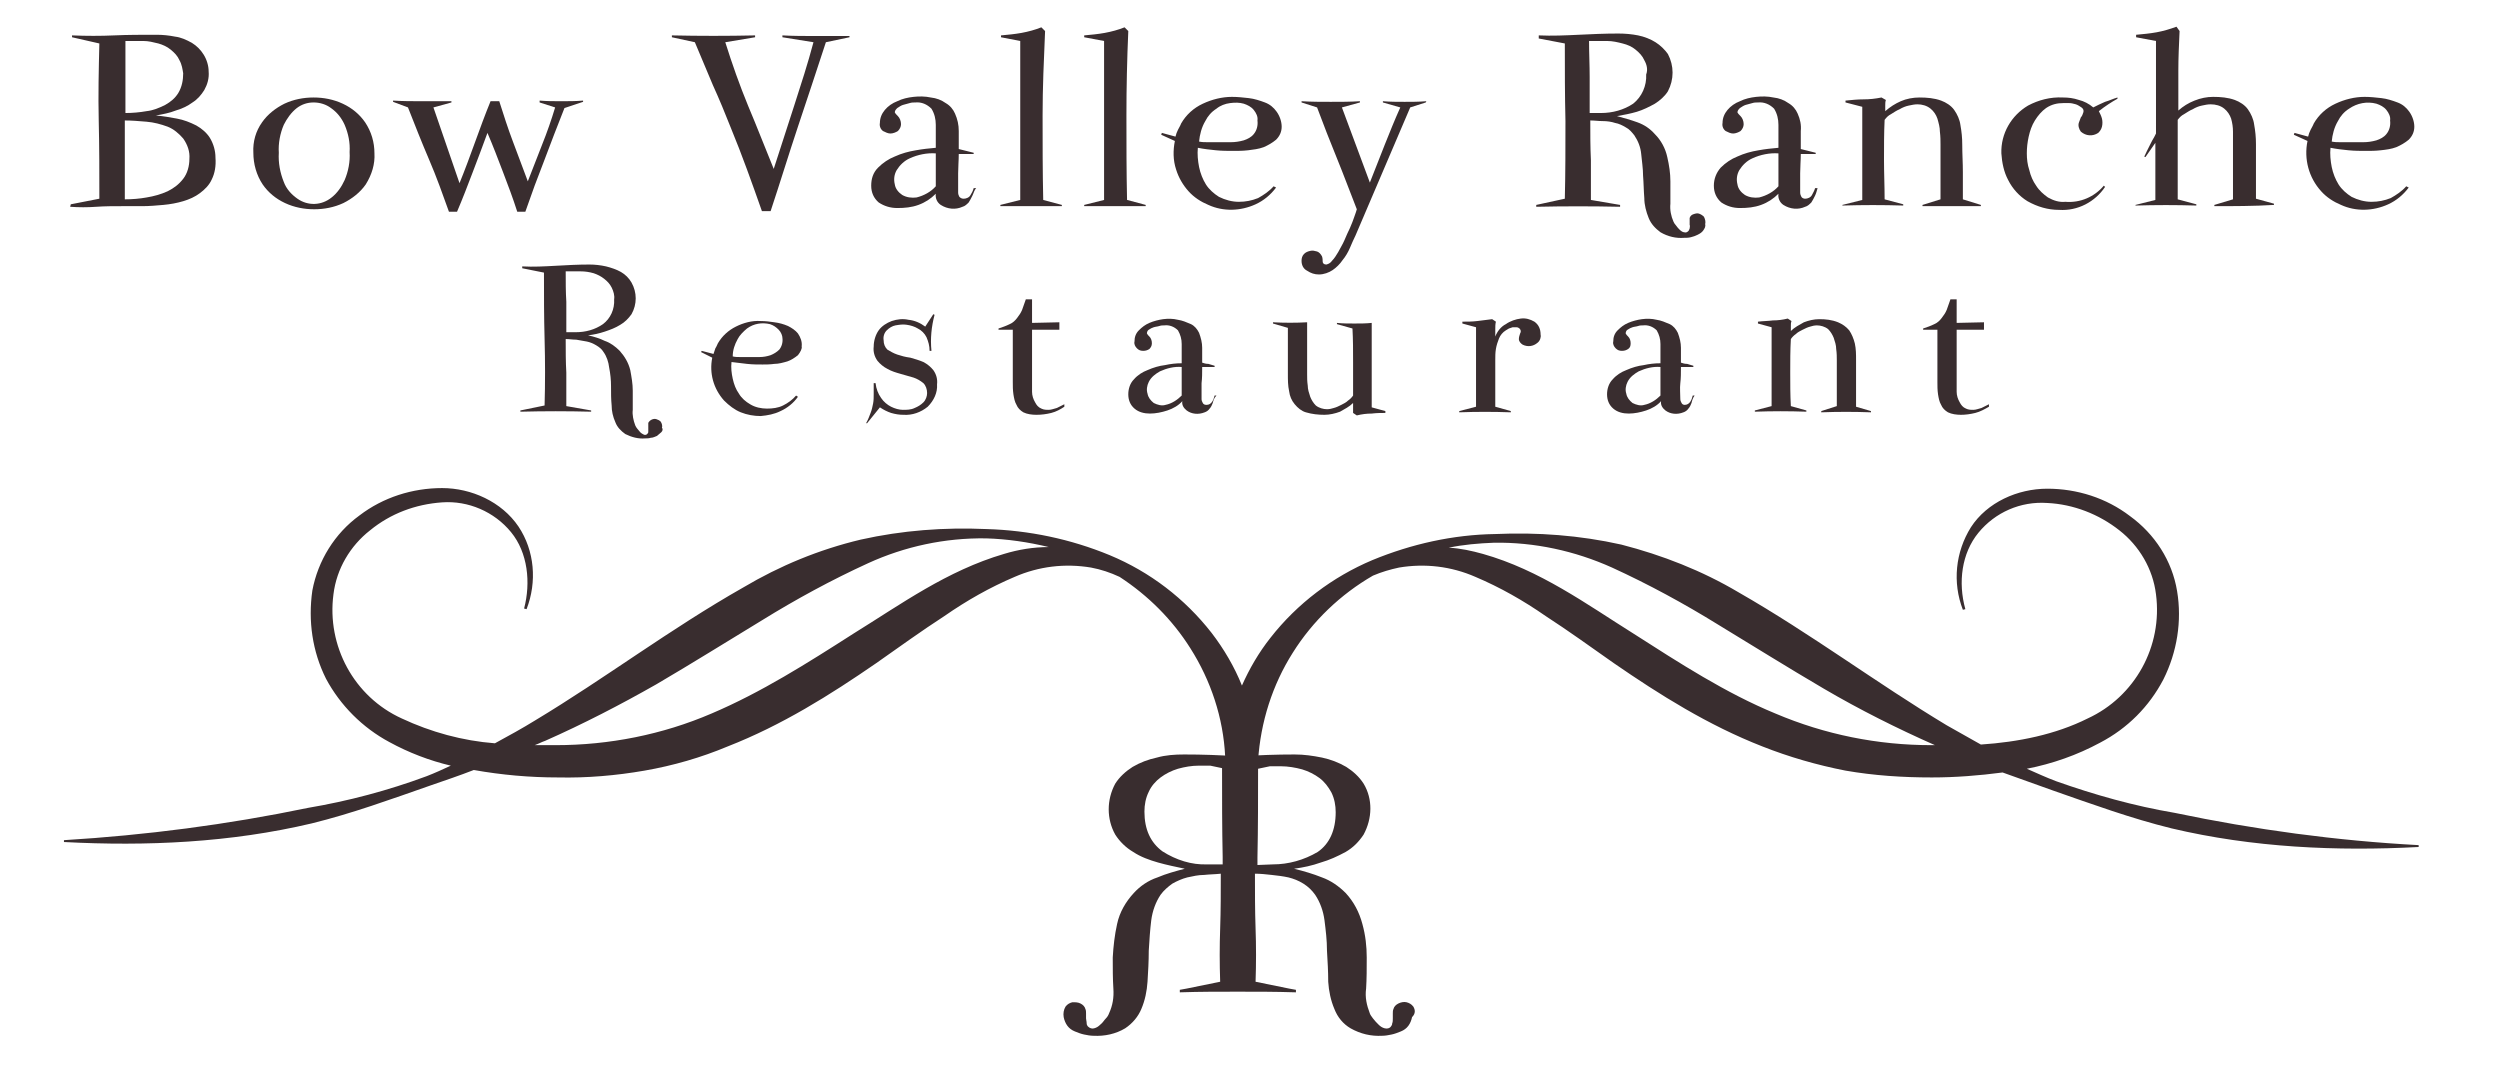
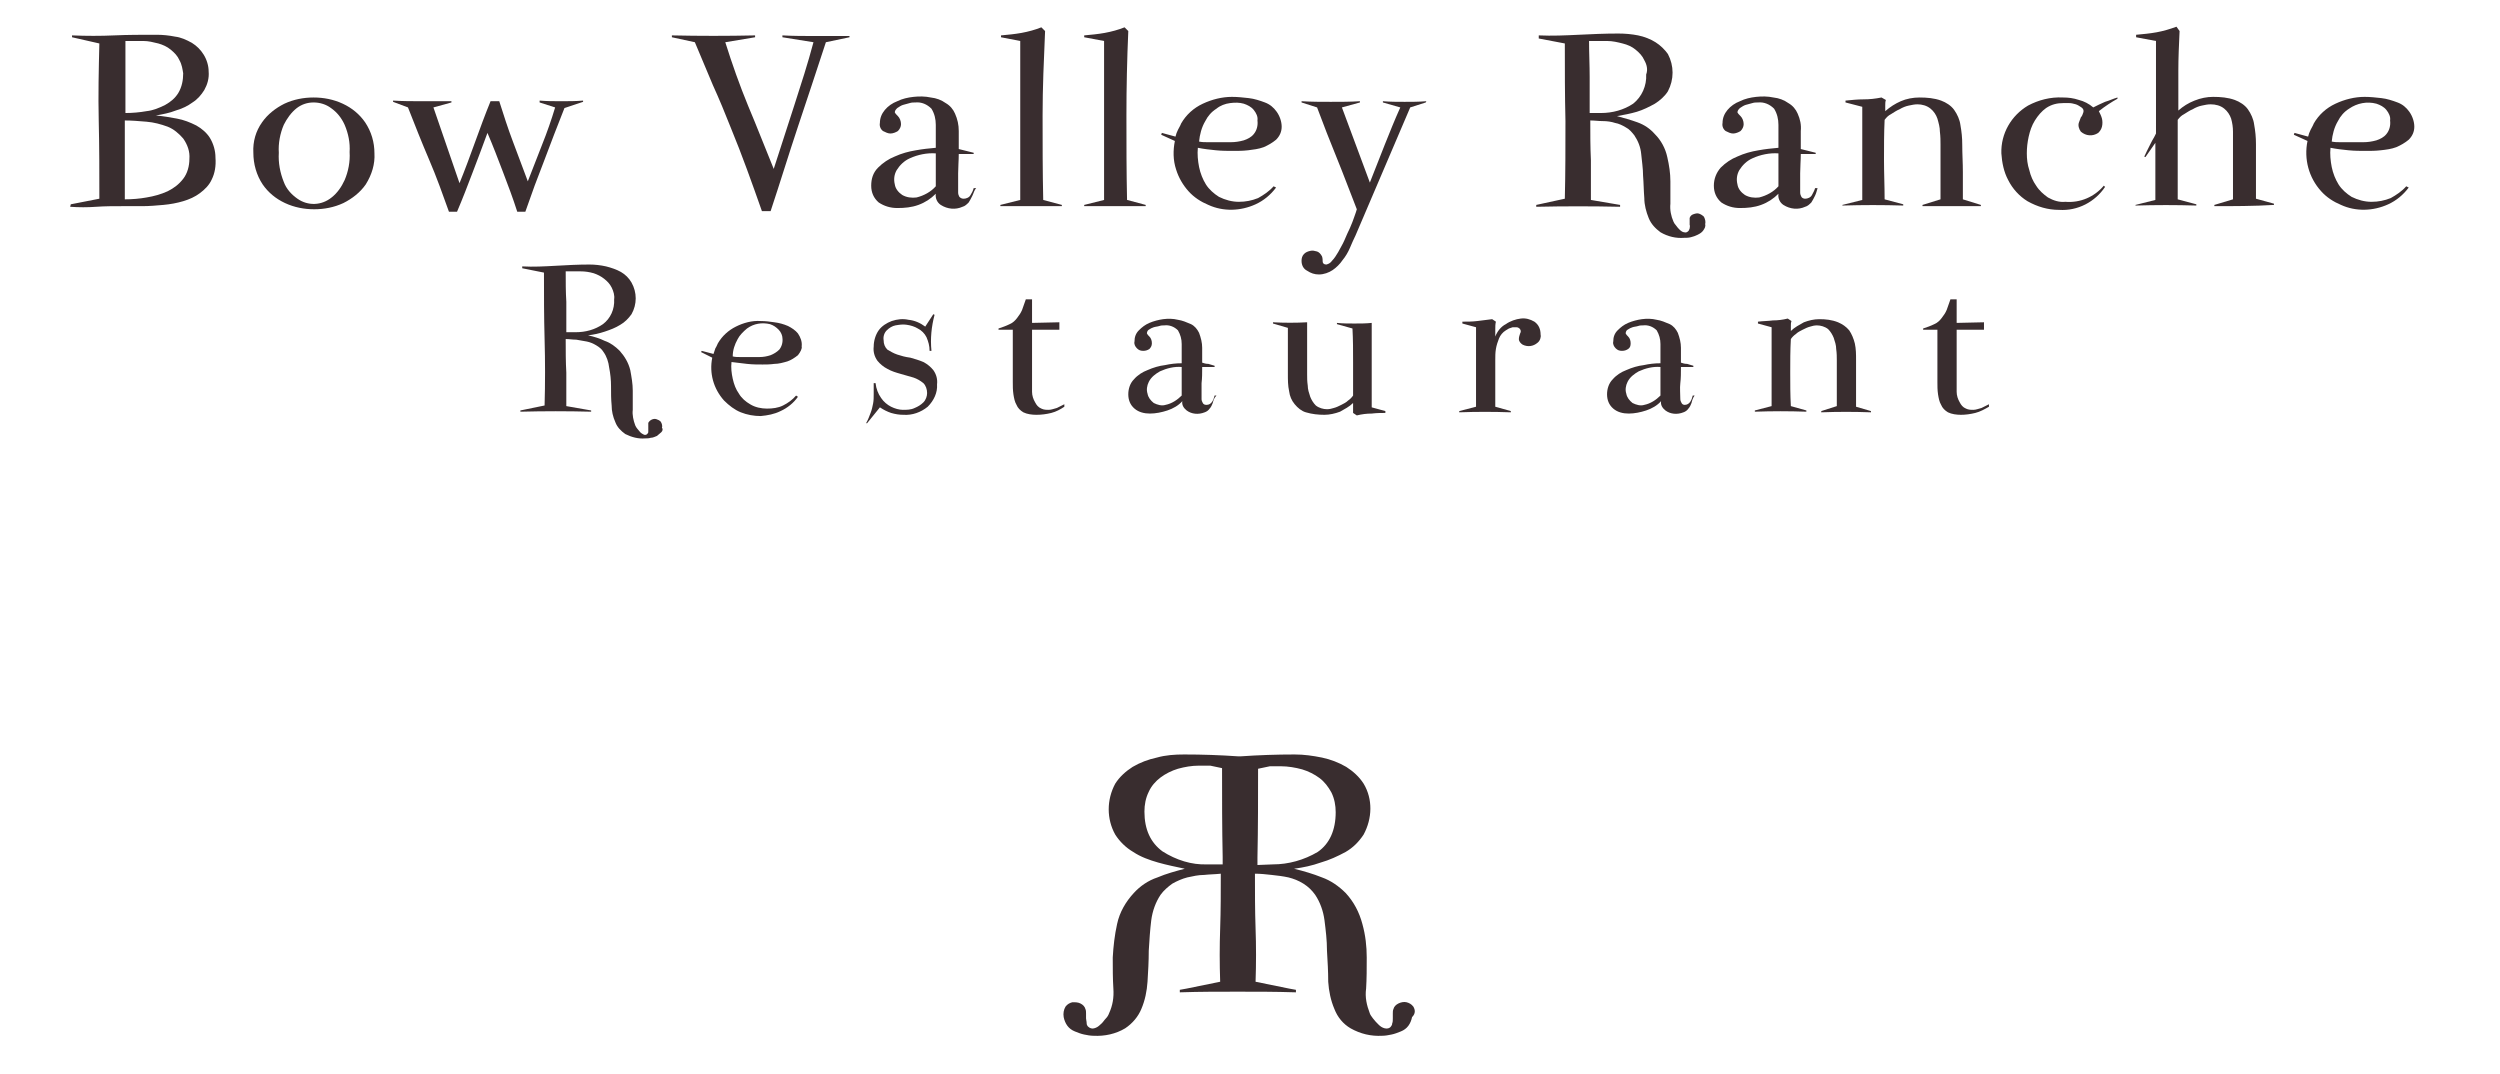
<svg xmlns="http://www.w3.org/2000/svg" version="1.1" id="Layer_1" x="0px" y="0px" viewBox="0 0 402.6 173" style="enable-background:new 0 0 402.6 173;" xml:space="preserve">
  <style type="text/css">
	.st0{fill:#392D2F;}
</style>
  <title>bow-valley-ranche-color</title>
  <path class="st0" d="M29.5,22.3c-0.7-0.8-1.5-1.5-2.5-1.9c-1.1-0.4-2.2-0.7-3.4-0.8c-1.2-0.1-2.4-0.2-3.5-0.2v12.7  c1.2,0,2.4-0.1,3.5-0.3c1.2-0.2,2.3-0.5,3.4-1c1-0.5,1.8-1.1,2.5-2c0.7-0.9,1-2.1,1-3.2C30.6,24.4,30.2,23.3,29.5,22.3L29.5,22.3  L29.5,22.3z M28.9,9.7c-0.3-0.7-0.8-1.2-1.4-1.7c-0.6-0.5-1.3-0.8-2-1c-0.8-0.2-1.6-0.4-2.4-0.4h-2.9c0,2,0,3.9,0,5.8  c0,1.9,0,3.9,0,5.8c1.1,0,2.3-0.1,3.4-0.3c1-0.1,2-0.5,3-1c0.9-0.5,1.6-1.1,2.1-1.9c0.6-1,0.8-2.1,0.8-3.2  C29.4,11.2,29.3,10.4,28.9,9.7L28.9,9.7L28.9,9.7z M34.1,28.9c-0.4,0.9-1.1,1.6-1.9,2.2c-0.8,0.6-1.7,1-2.7,1.3  c-1,0.3-2.1,0.5-3.2,0.6c-1.1,0.1-2.3,0.2-3.4,0.2h-3.2c-1.4,0-2.8,0-4.2,0.1c-1.4,0.1-2.8,0.1-4.2,0l0.1-0.4L16,32  c0-4.2,0-8.4-0.1-12.5c-0.1-4.2,0-8.4,0.1-12.5l-4.4-1l0-0.3c2.3,0.1,4.6,0.1,6.8,0c2.2-0.1,4.5-0.1,6.8-0.1c1,0,2,0.1,3,0.3  C29.1,6,30,6.4,30.9,6.9c0.8,0.5,1.4,1.1,1.9,1.9c0.5,0.8,0.8,1.8,0.8,2.7c0.1,1.1-0.2,2.1-0.7,3c-0.5,0.8-1.1,1.5-1.9,2  c-0.8,0.6-1.7,1-2.7,1.3c-1,0.4-2.1,0.6-3.2,0.8c1.2,0.1,2.3,0.3,3.4,0.5c1.1,0.2,2.1,0.6,3.1,1.1c0.9,0.5,1.7,1.2,2.2,2  c0.6,1,0.9,2.1,0.9,3.2C34.8,26.7,34.6,27.9,34.1,28.9L34.1,28.9L34.1,28.9z" />
  <path class="st0" d="M55.5,20.1c-0.5-1.1-1.2-2-2.2-2.7c-0.8-0.6-1.8-0.9-2.8-0.9c-1,0-1.9,0.3-2.7,0.9c-0.9,0.7-1.6,1.7-2.1,2.7  c-0.6,1.4-0.9,3-0.8,4.5c-0.1,1.6,0.2,3.2,0.8,4.7c0.4,1.1,1.2,2,2.2,2.7c1.7,1.2,3.9,1.1,5.5-0.2c0.9-0.7,1.6-1.7,2.1-2.8  c0.6-1.4,0.9-3,0.8-4.5C56.4,23,56.1,21.5,55.5,20.1L55.5,20.1z M58.9,29.7C58,31,56.7,32,55.3,32.7c-1.5,0.7-3.1,1-4.7,1  c-1.6,0-3.2-0.3-4.7-1c-1.5-0.7-2.7-1.7-3.6-3c-1-1.5-1.5-3.3-1.5-5.1c-0.1-1.8,0.4-3.5,1.4-4.9c0.9-1.3,2.2-2.3,3.6-3  c1.5-0.7,3.1-1,4.7-1c1.6,0,3.2,0.3,4.7,1c1.5,0.7,2.7,1.7,3.6,3c1,1.5,1.5,3.2,1.5,5C60.4,26.4,59.9,28.1,58.9,29.7L58.9,29.7  L58.9,29.7z" />
  <path class="st0" d="M90.9,17.4c-1.1,2.8-2.2,5.6-3.2,8.3c-1.1,2.8-2.1,5.5-3.1,8.4h-1.3c-0.7-2.2-1.5-4.3-2.3-6.4  c-0.8-2.1-1.6-4.2-2.5-6.3c-0.8,2.2-1.6,4.3-2.4,6.4c-0.8,2.1-1.6,4.2-2.5,6.3h-1.3c-1-2.8-2-5.6-3.2-8.4s-2.3-5.6-3.4-8.4l-2.4-0.9  v-0.2c1.6,0.1,3.1,0.1,4.7,0.1c1.5,0,3.1,0,4.7,0v0.2l-2.9,0.8L74,29.5c0.9-2.2,1.7-4.4,2.5-6.6c0.8-2.2,1.6-4.4,2.5-6.6h1.4  c0.7,2.2,1.4,4.4,2.2,6.5c0.8,2.1,1.6,4.3,2.4,6.4c0.8-2,1.5-3.9,2.3-5.9c0.8-2,1.5-4,2.1-6l-2.5-0.8v-0.3c1.2,0.1,2.3,0.1,3.5,0.1  c1.2,0,2.3,0,3.5-0.1v0.2L90.9,17.4L90.9,17.4L90.9,17.4z" />
  <path class="st0" d="M133,6.8c-1.5,4.6-3,9.1-4.5,13.6c-1.5,4.5-2.9,9.1-4.4,13.6h-1.4c-0.8-2.3-1.6-4.5-2.4-6.7  c-0.8-2.2-1.7-4.5-2.6-6.7c-0.9-2.3-1.9-4.7-2.9-6.9c-1-2.3-1.9-4.6-2.9-6.9L108.2,6V5.7c4.5,0.1,8.9,0.1,13.4,0V6l-4.8,0.8  c1.1,3.5,2.3,6.9,3.7,10.3c1.4,3.3,2.7,6.7,4.1,10.1c1.1-3.4,2.2-6.8,3.3-10.2c1.1-3.4,2.2-6.8,3.1-10.2L126,6V5.7  c1.8,0.1,3.6,0.1,5.4,0.1c1.8,0,3.6,0,5.4,0V6L133,6.8L133,6.8L133,6.8z" />
  <path class="st0" d="M150.7,24.7c-1.4-0.1-2.9,0.2-4.2,0.8c-0.9,0.4-1.6,1.1-2.1,1.9c-0.4,0.7-0.5,1.5-0.3,2.3  c0.1,0.7,0.6,1.3,1.2,1.7c0.7,0.4,1.5,0.5,2.3,0.4c1.2-0.3,2.3-0.9,3.1-1.8L150.7,24.7L150.7,24.7L150.7,24.7z M156.6,31.5  c-0.2,0.4-0.4,0.8-0.6,1.1c-0.3,0.3-0.6,0.6-1,0.7c-1.1,0.5-2.4,0.4-3.5-0.3c-0.6-0.4-0.9-1.1-0.8-1.8c-0.8,0.8-1.7,1.4-2.8,1.8  c-1.1,0.4-2.2,0.5-3.4,0.5c-1.1,0-2.1-0.3-3-0.9c-0.8-0.7-1.2-1.6-1.2-2.7c0-1.1,0.3-2.1,1.1-2.9c0.8-0.8,1.7-1.4,2.7-1.8  c1.1-0.5,2.2-0.8,3.4-1c1.1-0.2,2.1-0.3,3.2-0.4v-3.7c0-0.9-0.2-1.8-0.7-2.6c-0.7-0.7-1.6-1.1-2.6-1c-0.3,0-0.6,0-0.9,0.1  c-0.4,0.1-0.7,0.2-1.1,0.3c-0.3,0.1-0.6,0.3-0.9,0.5c-0.2,0.2-0.4,0.4-0.4,0.7c0.1,0.2,0.3,0.4,0.5,0.6c0.3,0.3,0.5,0.8,0.5,1.3  c0,0.4-0.2,0.8-0.5,1.1c-0.3,0.2-0.8,0.4-1.2,0.4c-0.4,0-0.8-0.2-1.2-0.4c-0.4-0.3-0.6-0.8-0.5-1.3c0-0.8,0.3-1.5,0.8-2.1  c0.5-0.6,1.2-1.1,2-1.4c0.8-0.4,1.7-0.6,2.6-0.7c0.9-0.1,1.9-0.1,2.8,0.1c0.9,0.1,1.7,0.4,2.4,0.9c0.7,0.4,1.2,1,1.5,1.7  c0.4,0.9,0.6,1.8,0.6,2.8v2.9c0.4,0.1,0.8,0.2,1.2,0.3c0.4,0.1,0.8,0.2,1.2,0.3v0.2h-2.4c0,1-0.1,2.1-0.1,3.1c0,1,0,2.1,0,3.1  c0,0.3,0.1,0.5,0.2,0.7c0.2,0.2,0.4,0.3,0.7,0.3c0.4,0,0.9-0.2,1.1-0.6c0.2-0.3,0.4-0.7,0.5-1.1h0.4  C156.9,30.6,156.8,31.1,156.6,31.5L156.6,31.5L156.6,31.5z" />
  <path class="st0" d="M161.1,33.2V33l3.2-0.8V6.6L161.2,6V5.7c1.1-0.1,2.2-0.2,3.3-0.4c1.1-0.2,2.2-0.5,3.2-0.9l0.6,0.6  c-0.2,4.6-0.4,9.1-0.4,13.6c0,4.5,0,9,0.1,13.6l3,0.8v0.2C167.7,33.2,164.4,33.2,161.1,33.2L161.1,33.2L161.1,33.2z" />
  <path class="st0" d="M174.6,33.2V33l3.2-0.8V6.6L174.6,6V5.7c1.1-0.1,2.2-0.2,3.3-0.4c1.1-0.2,2.2-0.5,3.2-0.9l0.6,0.6  c-0.2,4.6-0.3,9.1-0.3,13.6c0,4.5,0,9,0.1,13.6l3,0.8v0.2C181.1,33.2,177.8,33.2,174.6,33.2L174.6,33.2L174.6,33.2z" />
  <path class="st0" d="M201.9,17.7c-0.4-0.5-1-0.8-1.6-1c-0.7-0.2-1.4-0.2-2.2-0.1c-0.8,0.1-1.6,0.4-2.2,0.9c-0.8,0.5-1.4,1.2-1.8,2  c-0.6,1-0.9,2.2-1,3.3c0.5,0.1,0.9,0.1,1.4,0.1c0.5,0,1,0,1.4,0c0.7,0,1.5,0,2.3,0c0.7,0,1.4-0.1,2.1-0.3c0.6-0.2,1.2-0.5,1.6-1  c0.5-0.6,0.7-1.4,0.6-2.2C202.6,18.8,202.3,18.2,201.9,17.7L201.9,17.7L201.9,17.7z M205.5,22.5c-0.6,0.5-1.3,0.9-2,1.2  c-0.8,0.3-1.7,0.4-2.5,0.5c-0.9,0.1-1.6,0.1-2.3,0.1c-1,0-1.9,0-2.9-0.1c-1-0.1-1.9-0.2-2.9-0.4c-0.1,1,0,2.1,0.2,3.1  c0.2,1,0.6,2,1.1,2.8c0.5,0.8,1.3,1.5,2.1,2c1,0.5,2.1,0.8,3.2,0.8c1.1,0,2.1-0.2,3.1-0.6c0.9-0.5,1.8-1.1,2.5-1.9l0.4,0.2  c-0.9,1.2-2,2.1-3.3,2.7c-2.4,1.1-5.2,1.2-7.6,0.1c-1.2-0.5-2.3-1.2-3.2-2.2c-0.9-1-1.6-2.2-2-3.5c-0.5-1.5-0.5-3.1-0.2-4.6l-2.2-1  l0.1-0.3l2.2,0.6c0.1-0.4,0.2-0.7,0.4-1.1c0.2-0.4,0.4-0.7,0.5-1c0.8-1.4,2-2.5,3.5-3.2c1.5-0.7,3.1-1.1,4.7-1.1  c0.9,0,1.8,0.1,2.7,0.2c0.9,0.1,1.8,0.4,2.6,0.7c0.8,0.3,1.4,0.8,1.9,1.5c0.5,0.7,0.8,1.6,0.8,2.4C206.4,21.2,206.1,21.9,205.5,22.5  L205.5,22.5L205.5,22.5z" />
  <path class="st0" d="M229.6,16.5l-2.5,0.8l-8.8,20.6c-0.3,0.6-0.6,1.3-0.9,2c-0.3,0.7-0.7,1.4-1.2,2c-0.4,0.6-1,1.2-1.6,1.6  c-0.6,0.4-1.4,0.7-2.2,0.7c-0.7,0-1.3-0.2-1.9-0.6c-0.6-0.3-0.9-0.9-0.9-1.6c0-0.4,0.1-0.8,0.4-1.1c0.3-0.3,0.6-0.4,1-0.5  c0.4-0.1,0.7,0,1.1,0.1c0.3,0.1,0.6,0.4,0.8,0.8c0.1,0.3,0.1,0.6,0.1,0.8c0,0.3,0.2,0.5,0.6,0.5c0.4-0.1,0.7-0.3,0.9-0.6  c0.4-0.4,0.7-0.9,1-1.4c0.3-0.6,0.7-1.2,1-1.9c0.3-0.7,0.6-1.4,0.9-2c0.3-0.7,0.5-1.2,0.7-1.8c0.2-0.5,0.3-0.9,0.4-1.2  c-1.1-2.8-2.1-5.5-3.2-8.2c-1.1-2.7-2.2-5.5-3.2-8.2l-2.5-0.8v-0.2c1.6,0.1,3.1,0.1,4.7,0.1c1.6,0,3.1,0,4.7-0.1v0.2l-2.9,0.8  l4.5,12.1c0.8-2,1.6-4.1,2.4-6.1c0.8-2,1.6-4,2.5-6l-2.8-0.8v-0.2c1.2,0.1,2.3,0.1,3.5,0.1c1.1,0,2.3,0,3.5-0.1L229.6,16.5  L229.6,16.5L229.6,16.5z" />
  <path class="st0" d="M264.8,9.7c-0.3-0.7-0.8-1.2-1.4-1.7c-0.6-0.5-1.3-0.8-2.1-1c-0.8-0.2-1.6-0.4-2.5-0.4h-2.9  c0,1.9,0.1,3.9,0.1,5.8c0,1.9,0,3.9,0,5.8l1.8,0c1.9,0,3.7-0.5,5.2-1.5c1.4-1.1,2.2-2.9,2.1-4.7C265.4,11.2,265.2,10.4,264.8,9.7  L264.8,9.7L264.8,9.7z M274.3,37.1c-0.2,0.3-0.5,0.5-0.9,0.7c-0.4,0.2-0.7,0.3-1.1,0.4c-0.4,0.1-0.7,0.1-1.1,0.1  c-1.3,0.1-2.6-0.2-3.8-0.9c-0.8-0.6-1.5-1.3-1.9-2.3c-0.4-1-0.7-2.1-0.7-3.2c-0.1-1.2-0.1-2.4-0.2-3.6c0-1.2-0.2-2.4-0.3-3.5  c-0.1-1.1-0.5-2.1-1.1-3c-0.4-0.5-0.8-1-1.4-1.3c-0.5-0.3-1.1-0.6-1.7-0.7c-0.6-0.2-1.3-0.3-2-0.3c-0.7,0-1.3-0.1-2-0.1  c0,2.2,0,4.3,0.1,6.4c0,2.1,0,4.2,0,6.4l4.7,0.8v0.3c-4.5-0.1-9-0.1-13.5,0V33L252,32c0.1-4.2,0.1-8.4,0.1-12.5  c-0.1-4.2-0.1-8.4-0.1-12.5l-4.2-0.8V5.7c2.2,0.1,4.3,0,6.4-0.1c2.1-0.1,4.2-0.2,6.4-0.2c1.1,0,2.2,0.1,3.2,0.3c1,0.2,2,0.6,2.8,1.1  c0.8,0.5,1.5,1.2,2,1.9c1,1.9,1,4.1,0,6c-0.5,0.8-1.3,1.5-2.1,2c-0.9,0.5-1.9,1-2.9,1.3c-1,0.3-2.1,0.5-3.2,0.7  c1.1,0.3,2.2,0.6,3.3,1c1.1,0.4,2,1,2.8,1.9c1,1,1.7,2.3,2,3.7c0.3,1.3,0.5,2.6,0.5,3.9c0,1.3,0,2.5,0,3.6c-0.1,1,0.1,2,0.5,2.9  c0.1,0.2,0.2,0.4,0.4,0.6c0.2,0.3,0.4,0.5,0.6,0.7c0.2,0.2,0.5,0.4,0.7,0.4c0.3,0.1,0.5,0,0.7-0.2c0.1-0.1,0.1-0.2,0.2-0.4  c0-0.2,0.1-0.4,0-0.6v-0.6c0-0.2,0-0.3,0-0.5c0.1-0.3,0.3-0.5,0.6-0.6c0.3-0.1,0.6-0.2,0.9-0.1c0.3,0.1,0.6,0.3,0.8,0.5  c0.2,0.4,0.3,0.8,0.2,1.2C274.7,36.5,274.5,36.8,274.3,37.1L274.3,37.1L274.3,37.1z" />
  <path class="st0" d="M286.4,24.7c-1.4-0.1-2.9,0.2-4.2,0.8c-0.9,0.4-1.6,1.1-2.1,1.9c-0.4,0.7-0.5,1.5-0.3,2.3  c0.1,0.7,0.6,1.3,1.2,1.7c0.7,0.4,1.5,0.5,2.3,0.4c1.2-0.3,2.3-0.9,3.1-1.8L286.4,24.7L286.4,24.7L286.4,24.7z M292.3,31.5  c-0.2,0.4-0.4,0.8-0.6,1.1c-0.3,0.3-0.6,0.6-1,0.7c-1.1,0.5-2.4,0.4-3.5-0.3c-0.6-0.4-0.9-1.1-0.8-1.8c-0.8,0.8-1.7,1.4-2.8,1.8  c-1.1,0.4-2.2,0.5-3.4,0.5c-1.1,0-2.1-0.3-3-0.9c-0.8-0.7-1.2-1.6-1.2-2.7c0-1.1,0.4-2.1,1.1-2.9c0.8-0.8,1.7-1.4,2.7-1.8  c1.1-0.5,2.2-0.8,3.4-1c1.1-0.2,2.1-0.3,3.2-0.4v-3.7c0-0.9-0.2-1.8-0.7-2.6c-0.7-0.7-1.6-1.1-2.6-1c-0.3,0-0.6,0-0.9,0.1  c-0.4,0.1-0.7,0.2-1.1,0.3c-0.3,0.1-0.6,0.3-0.9,0.5c-0.2,0.2-0.4,0.4-0.4,0.7c0.1,0.2,0.3,0.4,0.5,0.6c0.3,0.3,0.5,0.8,0.5,1.3  c0,0.4-0.2,0.8-0.5,1.1c-0.3,0.2-0.8,0.4-1.2,0.4c-0.4,0-0.8-0.2-1.2-0.4c-0.4-0.3-0.6-0.8-0.5-1.3c0-0.8,0.3-1.5,0.8-2.1  c0.5-0.6,1.2-1.1,2-1.4c0.8-0.4,1.7-0.6,2.6-0.7c0.9-0.1,1.9-0.1,2.8,0.1c0.9,0.1,1.7,0.4,2.4,0.9c0.7,0.4,1.2,1,1.5,1.7  c0.4,0.9,0.6,1.8,0.5,2.8v2.9c0.4,0.1,0.8,0.2,1.2,0.3c0.4,0.1,0.8,0.2,1.2,0.3v0.2H290c0,1-0.1,2.1-0.1,3.1c0,1,0,2.1,0,3.1  c0,0.3,0.1,0.5,0.2,0.7c0.1,0.2,0.4,0.3,0.6,0.3c0.4,0,0.9-0.2,1.1-0.6c0.2-0.4,0.4-0.7,0.5-1.1h0.4  C292.6,30.6,292.5,31.1,292.3,31.5L292.3,31.5L292.3,31.5z" />
  <path class="st0" d="M309.6,33.2V33l2.9-0.9c0-1.5,0-2.9,0-4.4c0-1.5,0-2.9,0-4.4c0-0.6,0-1.3-0.1-2.1c0-0.7-0.2-1.4-0.4-2.1  c-0.2-0.6-0.6-1.2-1.1-1.6c-0.6-0.5-1.4-0.7-2.1-0.7c-0.5,0-0.9,0.1-1.4,0.2c-0.5,0.1-1,0.3-1.5,0.6c-0.5,0.2-0.9,0.5-1.4,0.8  c-0.4,0.2-0.7,0.5-1,0.9c-0.1,2.1-0.1,4.3-0.1,6.4c0,2.1,0.1,4.3,0.1,6.4l3,0.8v0.2c-3.3-0.1-6.5-0.1-9.8,0V33l3.2-0.8v-15l-2.7-0.7  v-0.3c1-0.1,2-0.2,2.9-0.2c1,0,1.9-0.1,2.9-0.3l0.7,0.4c-0.1,0.3-0.1,0.6-0.1,0.9c0,0.3,0,0.6,0,0.9c0.8-0.7,1.6-1.2,2.5-1.6  c0.9-0.4,2-0.6,3-0.6c1.2,0,2.4,0.1,3.5,0.5c0.8,0.3,1.6,0.8,2.1,1.5c0.5,0.7,0.9,1.6,1,2.4c0.2,1.1,0.3,2.1,0.3,3.2  c0,1.5,0.1,2.9,0.1,4.4v4.4L319,33v0.2C315.9,33.2,312.7,33.2,309.6,33.2L309.6,33.2L309.6,33.2z" />
  <path class="st0" d="M338,17.9c0.2,0.4,0.4,0.8,0.5,1.2c0.1,0.4,0.1,0.9,0,1.3c-0.1,0.4-0.3,0.7-0.6,1c-0.9,0.6-2,0.5-2.8-0.2  c-0.3-0.4-0.5-1-0.3-1.5c0.1-0.3,0.2-0.5,0.3-0.8c0.2-0.2,0.3-0.5,0.4-0.8c0.1-0.3,0-0.6-0.3-0.8c-0.3-0.2-0.6-0.4-0.9-0.5  c-0.4-0.1-0.7-0.2-1.1-0.2c-0.4,0-0.7,0-0.9,0c-1,0-1.9,0.2-2.8,0.8c-0.7,0.5-1.3,1.2-1.8,2c-0.5,0.8-0.8,1.7-1,2.6  c-0.2,0.9-0.3,1.8-0.3,2.7c0,0.9,0.1,1.8,0.4,2.7c0.2,0.9,0.6,1.8,1.1,2.5c0.5,0.8,1.2,1.4,1.9,1.9c0.9,0.5,1.8,0.8,2.8,0.7  c2.4,0.2,4.7-0.8,6.2-2.6l0.2,0.2c-1.6,2.4-4.4,3.9-7.4,3.7c-1.8,0-3.5-0.5-5.1-1.4c-1.3-0.8-2.4-2-3.1-3.4c-0.7-1.3-1-2.8-1.1-4.3  c-0.1-3.2,1.6-6.1,4.3-7.7c1.7-0.9,3.6-1.4,5.6-1.3c0.9,0,1.7,0.1,2.6,0.4c0.8,0.2,1.6,0.6,2.3,1.2c0.6-0.3,1.2-0.6,1.9-0.9  c0.7-0.2,1.3-0.5,2-0.7l0,0.2C340.1,16.4,339,17.1,338,17.9L338,17.9z" />
  <path class="st0" d="M356.6,33.2V33l3-0.9v-8.8c0-0.6,0-1.3,0-2.1c0-0.7-0.1-1.4-0.3-2.1c-0.2-0.6-0.6-1.2-1.1-1.6  c-0.6-0.5-1.4-0.7-2.2-0.7c-0.5,0-0.9,0.1-1.4,0.2c-0.5,0.1-1,0.3-1.5,0.6c-0.5,0.2-0.9,0.5-1.4,0.8c-0.4,0.2-0.7,0.5-1,0.9v12.8  l3,0.8v0.2c-3.3-0.1-6.5-0.1-9.8,0V33l3.2-0.8V23l-1.6,2.3l-0.2-0.1c0.1-0.1,0.2-0.4,0.4-0.8c0.2-0.4,0.4-0.8,0.6-1.2  c0.2-0.4,0.4-0.8,0.6-1.1c0.1-0.2,0.2-0.4,0.3-0.6V6.6L344,6l0-0.4c1.1-0.1,2.2-0.2,3.3-0.4c1.1-0.2,2.1-0.5,3.2-0.9L351,5  c-0.1,2.2-0.2,4.3-0.2,6.4c0,2.1,0,4.3,0,6.4c0.8-0.7,1.6-1.2,2.6-1.6c1-0.4,2-0.6,3-0.6c1.2,0,2.4,0.1,3.5,0.5  c0.8,0.3,1.6,0.8,2.1,1.5c0.5,0.7,0.9,1.6,1,2.4c0.2,1.1,0.3,2.1,0.3,3.2v4.4c0,1.4,0,2.9,0,4.4l2.9,0.8v0.2  C362.9,33.2,359.7,33.2,356.6,33.2L356.6,33.2L356.6,33.2z" />
  <path class="st0" d="M384.3,17.7c-0.4-0.5-1-0.8-1.6-1c-1.5-0.4-3.1-0.1-4.4,0.8c-0.8,0.5-1.4,1.2-1.8,2c-0.6,1-0.9,2.2-1,3.3  c0.5,0.1,0.9,0.1,1.4,0.1c0.5,0,1,0,1.4,0c0.7,0,1.5,0,2.3,0c0.7,0,1.4-0.1,2.1-0.3c0.6-0.2,1.2-0.5,1.6-1c0.5-0.6,0.7-1.4,0.6-2.2  C385,18.8,384.7,18.2,384.3,17.7L384.3,17.7L384.3,17.7z M387.9,22.5c-0.6,0.5-1.3,0.9-2,1.2c-0.8,0.3-1.6,0.4-2.5,0.5  c-0.9,0.1-1.6,0.1-2.3,0.1c-1,0-1.9,0-2.9-0.1c-1-0.1-1.9-0.2-2.9-0.4c-0.1,1,0,2.1,0.2,3.1c0.2,1,0.6,2,1.1,2.8  c0.5,0.8,1.3,1.5,2.1,2c1,0.5,2.1,0.8,3.2,0.8c1.1,0,2.1-0.2,3.1-0.6c0.9-0.5,1.8-1.1,2.5-1.9l0.4,0.2c-0.9,1.2-2,2.1-3.3,2.7  c-2.4,1.1-5.2,1.2-7.6,0.1c-1.2-0.5-2.3-1.2-3.2-2.2c-2-2.2-2.8-5.2-2.2-8.1l-2.2-1l0.1-0.3l2.2,0.6c0.1-0.4,0.2-0.7,0.4-1.1  c0.2-0.4,0.4-0.7,0.5-1c0.8-1.4,2-2.5,3.5-3.2c1.5-0.7,3.1-1.1,4.7-1.1c0.9,0,1.8,0.1,2.7,0.2c0.9,0.1,1.8,0.4,2.6,0.7  c0.8,0.3,1.4,0.8,1.9,1.5c0.5,0.7,0.8,1.6,0.8,2.4C388.8,21.2,388.5,21.9,387.9,22.5L387.9,22.5L387.9,22.5z" />
  <path class="st0" d="M98.5,46.3c-0.3-0.6-0.7-1-1.2-1.4c-0.5-0.4-1.1-0.7-1.7-0.9c-0.7-0.2-1.4-0.3-2.1-0.3h-2.4  c0,1.7,0,3.3,0.1,4.9c0,1.6,0,3.3,0,4.9l1.5,0c1.6,0,3.1-0.4,4.4-1.3c1.2-0.9,1.9-2.4,1.8-4C99,47.6,98.8,46.9,98.5,46.3L98.5,46.3  L98.5,46.3z M106.5,69.6c-0.2,0.2-0.5,0.4-0.7,0.6c-0.3,0.1-0.6,0.3-1,0.3c-0.3,0.1-0.6,0.1-0.9,0.1c-1.1,0.1-2.2-0.2-3.2-0.7  c-0.7-0.5-1.3-1.1-1.6-1.9c-0.4-0.9-0.6-1.8-0.6-2.7c-0.1-1-0.1-2-0.1-3.1c0-1-0.1-2-0.3-3c-0.1-0.9-0.4-1.8-0.9-2.5  c-0.3-0.5-0.7-0.8-1.2-1.1c-0.5-0.3-1-0.5-1.5-0.6c-0.5-0.1-1.1-0.2-1.7-0.3c-0.6,0-1.1-0.1-1.7-0.1c0,1.8,0,3.7,0.1,5.4  c0,1.8,0,3.6,0,5.4l4,0.7v0.2c-3.8-0.1-7.6-0.1-11.4,0v-0.2l3.9-0.8c0.1-3.6,0.1-7.1,0-10.7c-0.1-3.6-0.1-7.1-0.1-10.7l-3.5-0.7  v-0.3c1.8,0.1,3.6,0,5.4-0.1c1.8-0.1,3.6-0.2,5.4-0.2c0.9,0,1.8,0.1,2.7,0.3c0.8,0.2,1.7,0.5,2.4,0.9c0.7,0.4,1.3,1,1.7,1.7  c0.9,1.6,0.9,3.5,0,5.1c-0.5,0.7-1.1,1.3-1.8,1.7c-0.8,0.5-1.6,0.8-2.5,1.1c-0.9,0.3-1.8,0.5-2.7,0.6c0.9,0.2,1.9,0.5,2.7,0.9  c0.9,0.3,1.7,0.9,2.4,1.6c0.8,0.9,1.4,1.9,1.7,3.1c0.2,1.1,0.4,2.2,0.4,3.3c0,1.1,0,2.1,0,3.1c-0.1,0.8,0.1,1.7,0.4,2.5  c0.1,0.2,0.2,0.4,0.3,0.5c0.2,0.2,0.3,0.4,0.5,0.6c0.2,0.2,0.4,0.3,0.6,0.4c0.2,0.1,0.5,0,0.6-0.2c0.1-0.1,0.1-0.2,0.1-0.3  c0-0.2,0-0.3,0-0.5v-0.5c0-0.1,0-0.3,0-0.4c0.1-0.2,0.3-0.4,0.5-0.5c0.2-0.1,0.5-0.2,0.8-0.1c0.3,0.1,0.5,0.2,0.7,0.4  c0.2,0.3,0.3,0.7,0.2,1C106.8,69.1,106.7,69.4,106.5,69.6L106.5,69.6L106.5,69.6z" />
  <path class="st0" d="M125.4,53.1c-0.4-0.4-0.8-0.7-1.4-0.9c-1.3-0.3-2.6-0.1-3.7,0.7c-0.6,0.5-1.2,1.1-1.5,1.7  c-0.5,0.9-0.8,1.8-0.8,2.8c0.4,0.1,0.8,0.1,1.2,0.1s0.8,0,1.2,0c0.6,0,1.3,0,1.9,0c0.6,0,1.2-0.1,1.8-0.3c0.5-0.2,1-0.5,1.4-0.9  c0.4-0.5,0.6-1.2,0.5-1.9C126,54.1,125.8,53.5,125.4,53.1L125.4,53.1L125.4,53.1z M128.5,57.2c-0.5,0.4-1.1,0.8-1.7,1  c-0.7,0.2-1.4,0.4-2.1,0.4c-0.7,0.1-1.4,0.1-1.9,0.1c-0.8,0-1.6,0-2.5-0.1c-0.8-0.1-1.6-0.2-2.5-0.3c-0.1,0.9,0,1.8,0.2,2.7  c0.2,0.9,0.5,1.7,1,2.4c0.4,0.7,1.1,1.3,1.8,1.7c0.8,0.5,1.8,0.7,2.7,0.7c0.9,0,1.8-0.1,2.6-0.5c0.8-0.4,1.5-0.9,2.1-1.6l0.3,0.2  c-0.7,1-1.7,1.8-2.8,2.3c-1,0.5-2.1,0.7-3.2,0.8c-1.1,0-2.2-0.2-3.2-0.6c-1-0.4-1.9-1.1-2.7-1.9c-1.7-1.9-2.4-4.4-1.9-6.9l-1.8-0.9  l0.1-0.2l1.9,0.5c0.1-0.3,0.2-0.6,0.3-0.9c0.2-0.3,0.3-0.6,0.4-0.8c0.7-1.2,1.7-2.1,2.9-2.7c1.2-0.6,2.6-1,4-0.9  c0.8,0,1.5,0.1,2.2,0.2c0.8,0.1,1.5,0.3,2.2,0.6c0.6,0.3,1.2,0.7,1.6,1.2c0.4,0.6,0.7,1.3,0.6,2.1C129.2,56.1,128.9,56.7,128.5,57.2  L128.5,57.2L128.5,57.2z" />
  <path class="st0" d="M149.4,65.5c-1.1,0.9-2.5,1.4-3.9,1.3c-0.7,0-1.3-0.1-2-0.3c-0.6-0.2-1.2-0.5-1.8-0.9l-2.1,2.6l-0.1-0.1  c0.3-0.5,0.5-1.1,0.7-1.6c0.2-0.5,0.3-1,0.4-1.5c0.1-0.5,0.1-1,0.1-1.5c0-0.5,0-1.1,0-1.8h0.3c0.1,0.9,0.4,1.7,0.9,2.4  c0.4,0.6,1,1.1,1.6,1.4c0.6,0.3,1.3,0.5,1.9,0.5c0.6,0,1.3,0,1.9-0.3c0.5-0.2,1-0.5,1.4-0.9c0.4-0.4,0.6-1,0.6-1.5  c0-0.6-0.2-1.2-0.6-1.6c-0.5-0.4-1-0.7-1.6-0.9c-0.7-0.2-1.4-0.4-2.1-0.6c-0.7-0.2-1.4-0.4-2.1-0.8c-0.6-0.3-1.2-0.8-1.6-1.3  c-0.5-0.7-0.7-1.5-0.6-2.3c0-0.9,0.3-1.9,0.8-2.6c0.5-0.7,1.3-1.2,2.1-1.5c0.9-0.3,1.8-0.4,2.7-0.2c1,0.1,1.9,0.5,2.7,1.1l1.3-2  l0.2,0.1c-0.5,1.9-0.7,3.8-0.5,5.8h-0.3c0-0.8-0.2-1.5-0.5-2.2c-0.3-0.6-0.8-1.1-1.4-1.4c-0.5-0.3-1.1-0.5-1.8-0.6  c-0.6-0.1-1.2,0-1.8,0.1c-0.5,0.1-1,0.4-1.4,0.8c-0.4,0.4-0.6,1-0.5,1.6c0,0.6,0.2,1.1,0.6,1.5c0.5,0.3,1,0.6,1.6,0.8  c0.6,0.2,1.3,0.4,2.1,0.5c0.7,0.2,1.4,0.4,2.1,0.7c0.6,0.3,1.2,0.8,1.6,1.3c0.5,0.7,0.7,1.5,0.6,2.3C151,63.2,150.4,64.5,149.4,65.5  L149.4,65.5L149.4,65.5z" />
  <path class="st0" d="M169.3,66.5c-0.8,0.2-1.6,0.3-2.4,0.3c-0.7,0-1.5-0.1-2.1-0.4c-0.5-0.3-0.9-0.7-1.1-1.2  c-0.3-0.5-0.4-1.1-0.5-1.7c-0.1-0.7-0.1-1.3-0.1-2c0-1.4,0-2.8,0-4.2c0-1.4,0-2.8,0-4.2h-2.3v-0.2c0.6-0.2,1.2-0.4,1.8-0.7  c0.5-0.2,0.9-0.6,1.2-1c0.3-0.4,0.6-0.8,0.8-1.3c0.2-0.6,0.4-1.1,0.6-1.7h1v3.8l4.4-0.1v1.2h-4.4c0,1.4,0,2.8,0,4.1  c0,1.4,0,2.7,0,4.1c0,0.6,0,1.1,0,1.8c0,0.6,0.2,1.2,0.5,1.7c0.2,0.4,0.5,0.8,1,1c0.4,0.2,0.8,0.2,1.2,0.2c0.4,0,0.9-0.2,1.3-0.3  c0.4-0.2,0.8-0.4,1.2-0.6v0.4C170.8,65.9,170.1,66.3,169.3,66.5L169.3,66.5L169.3,66.5z" />
  <path class="st0" d="M190.3,59.1c-1.2-0.1-2.4,0.2-3.5,0.7c-0.7,0.4-1.4,0.9-1.8,1.7c-0.3,0.6-0.4,1.3-0.2,1.9  c0.1,0.6,0.5,1.1,1,1.5c0.6,0.3,1.3,0.5,1.9,0.3c1-0.2,1.9-0.8,2.6-1.5V59.1L190.3,59.1z M195.3,64.9c-0.1,0.3-0.3,0.7-0.5,0.9  c-0.2,0.3-0.5,0.5-0.8,0.6c-1,0.4-2.1,0.3-2.9-0.3c-0.5-0.4-0.8-0.9-0.7-1.5c-0.6,0.7-1.5,1.2-2.4,1.5c-0.9,0.3-1.9,0.5-2.8,0.5  c-0.9,0-1.8-0.2-2.5-0.8c-0.7-0.6-1-1.4-1-2.3c0-0.9,0.3-1.8,0.9-2.4c0.6-0.7,1.4-1.2,2.2-1.5c0.9-0.4,1.9-0.7,2.8-0.8  c0.9-0.2,1.8-0.3,2.7-0.3v-3.1c0-0.8-0.2-1.5-0.6-2.2c-0.6-0.6-1.4-0.9-2.2-0.8c-0.3,0-0.5,0-0.8,0.1c-0.3,0.1-0.6,0.1-0.9,0.2  c-0.3,0.1-0.5,0.2-0.8,0.4c-0.2,0.1-0.3,0.4-0.3,0.6c0.1,0.2,0.2,0.3,0.4,0.5c0.3,0.3,0.4,0.7,0.4,1.1c0,0.4-0.2,0.7-0.4,0.9  c-0.3,0.2-0.6,0.3-1,0.3c-0.4,0-0.7-0.1-1-0.4c-0.3-0.3-0.5-0.7-0.4-1.1c0-0.7,0.2-1.3,0.7-1.8c0.5-0.5,1-0.9,1.7-1.2  c0.7-0.3,1.5-0.5,2.2-0.6c0.8-0.1,1.6-0.1,2.4,0.1c0.7,0.1,1.4,0.4,2.1,0.7c0.6,0.3,1,0.8,1.3,1.4c0.3,0.8,0.5,1.6,0.5,2.4v2.4  c0.3,0.1,0.6,0.2,1,0.2c0.3,0.1,0.7,0.2,1,0.3v0.2h-2c0,0.9,0,1.8-0.1,2.6c0,0.9,0,1.8,0,2.6c0,0.2,0.1,0.4,0.2,0.6  c0.1,0.2,0.3,0.3,0.6,0.3c0.4,0,0.7-0.2,0.9-0.5c0.2-0.3,0.3-0.6,0.4-1h0.3C195.5,64.1,195.4,64.5,195.3,64.9L195.3,64.9L195.3,64.9  z" />
  <path class="st0" d="M220.9,66.6c-0.8,0-1.6,0.1-2.4,0.3l-0.6-0.4c0-0.3,0-0.5,0-0.8v-0.8c-0.6,0.6-1.4,1-2.1,1.4  c-0.8,0.3-1.7,0.5-2.5,0.5c-1,0-2-0.1-3-0.4c-0.7-0.2-1.3-0.7-1.8-1.3c-0.5-0.6-0.8-1.3-0.9-2.1c-0.2-0.9-0.2-1.8-0.2-2.8  c0-1.3,0-2.5,0-3.7c0-1.2,0-2.4,0-3.7l-2.4-0.7v-0.2c1.8,0.1,3.7,0.1,5.5,0c0,1.4,0,2.8,0,4.2c0,1.4,0,2.8,0,4.2  c0,0.6,0,1.1,0.1,1.8c0,0.6,0.2,1.2,0.4,1.8c0.2,0.5,0.5,1,0.9,1.4c0.5,0.4,1.2,0.6,1.8,0.6c0.4,0,0.8-0.1,1.1-0.2  c0.4-0.1,0.8-0.3,1.2-0.5c0.4-0.2,0.8-0.4,1.1-0.7c0.3-0.2,0.6-0.5,0.8-0.8c0-1.8,0-3.6,0-5.4c0-1.8,0-3.6-0.1-5.4l-2.5-0.7v-0.2  c0.9,0.1,1.9,0.1,2.8,0.1c0.9,0,1.9,0,2.8-0.1c0,2.3,0,4.5,0,6.8c0,2.2,0,4.5,0,6.8l2.2,0.6v0.3C222.5,66.5,221.7,66.5,220.9,66.6  L220.9,66.6L220.9,66.6z" />
  <path class="st0" d="M247.6,55.2c-0.7,0.6-1.6,0.7-2.4,0.3c-0.3-0.2-0.6-0.5-0.6-0.9c0-0.3,0.1-0.6,0.2-0.9c0.2-0.3,0.1-0.6-0.1-0.8  c-0.1-0.1-0.3-0.2-0.5-0.2c-0.2,0-0.4,0-0.6,0c-0.2,0.1-0.4,0.1-0.6,0.2c-0.2,0.1-0.3,0.2-0.5,0.3c-0.5,0.3-0.9,0.8-1.1,1.3  c-0.2,0.5-0.4,1.1-0.5,1.7c-0.1,0.6-0.1,1.2-0.1,1.8v1.7c0,1,0,2,0,2.9c0,1,0,1.9,0,2.9l2.5,0.7v0.2c-2.8-0.1-5.5-0.1-8.3,0v-0.2  l2.7-0.7V52.7l-2.2-0.6v-0.3c0.8,0,1.6,0,2.4-0.1c0.8-0.1,1.6-0.2,2.4-0.3l0.6,0.4c-0.1,0.4-0.1,0.8-0.1,1.2c0,0.4,0,0.8,0,1.2  c0.3-0.8,0.9-1.6,1.7-2c0.7-0.5,1.6-0.8,2.4-0.9c0.8-0.1,1.5,0.1,2.2,0.5c0.7,0.5,1,1.2,1,2.1C248.2,54.3,248,54.9,247.6,55.2  L247.6,55.2L247.6,55.2z" />
  <path class="st0" d="M267.4,59.1c-1.2-0.1-2.4,0.2-3.5,0.7c-0.7,0.4-1.4,0.9-1.8,1.7c-0.3,0.6-0.4,1.3-0.2,1.9  c0.1,0.6,0.5,1.1,1,1.5c0.6,0.3,1.3,0.5,1.9,0.3c1-0.2,1.9-0.8,2.6-1.5V59.1L267.4,59.1z M272.4,64.9c-0.1,0.3-0.3,0.7-0.5,0.9  c-0.2,0.3-0.5,0.5-0.8,0.6c-1,0.4-2.1,0.3-2.9-0.3c-0.5-0.4-0.8-0.9-0.7-1.5c-0.6,0.7-1.5,1.2-2.4,1.5c-0.9,0.3-1.9,0.5-2.8,0.5  c-0.9,0-1.8-0.2-2.5-0.8c-0.7-0.6-1-1.4-1-2.3c0-0.9,0.3-1.8,0.9-2.4c0.6-0.7,1.4-1.2,2.2-1.5c0.9-0.4,1.9-0.7,2.8-0.8  c0.9-0.2,1.8-0.3,2.7-0.3v-3.1c0-0.8-0.2-1.5-0.6-2.2c-0.6-0.6-1.4-0.9-2.2-0.8c-0.3,0-0.5,0-0.8,0.1c-0.3,0.1-0.6,0.1-0.9,0.2  c-0.3,0.1-0.5,0.2-0.8,0.4c-0.2,0.1-0.3,0.4-0.3,0.6c0.1,0.2,0.2,0.3,0.4,0.5c0.3,0.3,0.4,0.7,0.4,1.1c0,0.4-0.1,0.7-0.4,0.9  c-0.3,0.2-0.6,0.3-1,0.3c-0.4,0-0.7-0.1-1-0.4c-0.3-0.3-0.5-0.7-0.4-1.1c0-0.7,0.2-1.3,0.7-1.8c0.5-0.5,1-0.9,1.7-1.2  c0.7-0.3,1.5-0.5,2.2-0.6c0.8-0.1,1.6-0.1,2.4,0.1c0.7,0.1,1.4,0.4,2.1,0.7c0.6,0.3,1,0.8,1.3,1.4c0.3,0.8,0.5,1.6,0.5,2.4v2.4  c0.3,0.1,0.6,0.2,1,0.2c0.3,0.1,0.7,0.2,1,0.3v0.2h-2c0,0.9,0,1.8-0.1,2.6s0,1.8,0,2.6c0,0.2,0.1,0.4,0.2,0.6  c0.1,0.2,0.3,0.3,0.5,0.3c0.4,0,0.7-0.2,0.9-0.5c0.2-0.3,0.3-0.6,0.4-1h0.3C272.6,64.1,272.5,64.5,272.4,64.9L272.4,64.9L272.4,64.9  z" />
  <path class="st0" d="M293.3,66.4v-0.2l2.5-0.8c0-1.2,0-2.5,0-3.7c0-1.2,0-2.5,0-3.7c0-0.5,0-1.1-0.1-1.8c0-0.6-0.2-1.2-0.4-1.8  c-0.2-0.5-0.5-1-0.9-1.4c-0.5-0.4-1.2-0.6-1.8-0.6c-0.4,0-0.8,0.1-1.1,0.2c-0.4,0.1-0.8,0.3-1.2,0.5c-0.4,0.2-0.8,0.4-1.1,0.7  c-0.3,0.2-0.6,0.5-0.8,0.8c-0.1,1.8-0.1,3.6-0.1,5.4c0,1.8,0,3.6,0.1,5.4l2.5,0.7v0.2c-2.8-0.1-5.5-0.1-8.3,0v-0.2l2.7-0.7V52.7  l-2.2-0.6v-0.3c0.8-0.1,1.7-0.1,2.4-0.2c0.8,0,1.6-0.1,2.4-0.3l0.6,0.4c-0.1,0.3-0.1,0.5-0.1,0.8c0,0.3,0,0.5,0,0.8  c0.6-0.6,1.4-1,2.1-1.4c0.8-0.3,1.6-0.5,2.5-0.5c1,0,2,0.1,3,0.5c0.7,0.3,1.3,0.7,1.8,1.3c0.4,0.6,0.7,1.3,0.9,2.1  c0.2,0.9,0.2,1.8,0.2,2.7c0,1.3,0,2.5,0,3.8v3.7l2.4,0.7v0.2C298.6,66.3,296,66.3,293.3,66.4L293.3,66.4L293.3,66.4z" />
  <path class="st0" d="M318.1,66.5c-0.8,0.2-1.6,0.3-2.3,0.3c-0.7,0-1.5-0.1-2.1-0.4c-0.5-0.3-0.9-0.7-1.1-1.2  c-0.3-0.5-0.4-1.1-0.5-1.7c-0.1-0.7-0.1-1.3-0.1-2c0-1.4,0-2.8,0-4.2c0-1.4,0-2.8,0-4.2h-2.3v-0.2c0.6-0.2,1.2-0.4,1.8-0.7  c0.5-0.2,0.9-0.6,1.2-1c0.3-0.4,0.6-0.8,0.8-1.3c0.2-0.6,0.4-1.1,0.6-1.7h1v3.8l4.4-0.1v1.2h-4.4c0,1.4,0,2.8,0,4.1  c0,1.4,0,2.7,0,4.1c0,0.6,0,1.1,0,1.8c0,0.6,0.2,1.2,0.5,1.7c0.2,0.4,0.5,0.8,1,1c0.4,0.2,0.8,0.2,1.2,0.2c0.4,0,0.9-0.2,1.3-0.3  c0.4-0.2,0.8-0.4,1.2-0.6v0.4C319.6,65.9,318.9,66.3,318.1,66.5L318.1,66.5L318.1,66.5z" />
  <path class="st0" d="M205,139.2l-2.5,0.1c0-0.4,0-0.8,0-1.2c0.1-4.8,0.1-9.6,0.1-14.3l1.9-0.4h1.8c1.1,0,2.3,0.2,3.4,0.5  c1,0.3,2,0.8,2.8,1.4c0.8,0.6,1.4,1.4,1.9,2.3c0.5,1,0.7,2.1,0.7,3.2c0,2.9-1,5.1-2.9,6.4C210,138.5,207.5,139.2,205,139.2  L205,139.2L205,139.2z M194.4,139.2c-2.5,0.1-5-0.7-7.2-2.1c-1.9-1.4-2.9-3.5-2.9-6.4c0-1.1,0.2-2.2,0.7-3.2  c0.4-0.9,1.1-1.7,1.9-2.3c0.8-0.6,1.8-1.1,2.8-1.4c1.1-0.3,2.2-0.5,3.4-0.5h1.8l1.9,0.4c0,4.8,0,9.6,0.1,14.3c0,0.4,0,0.8,0,1.2  L194.4,139.2L194.4,139.2L194.4,139.2z M227.6,162.1c-0.3-0.4-0.7-0.6-1.1-0.7c-0.4-0.1-0.9,0-1.3,0.2c-0.4,0.2-0.7,0.5-0.8,0.9  c-0.1,0.2-0.1,0.5-0.1,0.7v0.8c0,0.3,0,0.6-0.1,0.8c0,0.2-0.1,0.4-0.2,0.5c-0.2,0.3-0.6,0.4-1,0.3c-0.4-0.1-0.7-0.3-1-0.6  c-0.3-0.3-0.6-0.6-0.9-1c-0.2-0.3-0.4-0.5-0.5-0.8c-0.5-1.3-0.8-2.6-0.6-4c0.1-1.6,0.1-3.2,0.1-5c0-1.8-0.2-3.6-0.7-5.4  c-0.5-1.9-1.4-3.6-2.7-5c-1.1-1.1-2.4-2-3.8-2.5c-1.5-0.6-2.9-1-4.5-1.4c1.5-0.2,2.9-0.5,4.3-1c1.4-0.4,2.7-1,4-1.7  c1.2-0.7,2.1-1.6,2.9-2.8c1.4-2.6,1.5-5.7,0-8.2c-0.7-1.1-1.7-2-2.8-2.7c-1.2-0.7-2.5-1.2-3.9-1.5c-1.5-0.3-2.9-0.5-4.4-0.5  c-2.9,0-5.8,0.1-8.7,0.3c-0.1,0-0.1,0-0.2,0c-0.1,0-0.1,0-0.2,0c-2.9-0.2-5.8-0.3-8.7-0.3c-1.5,0-3,0.1-4.4,0.5  c-1.4,0.3-2.7,0.8-3.9,1.5c-1.1,0.7-2.1,1.6-2.8,2.7c-1.4,2.6-1.4,5.7,0,8.2c0.7,1.1,1.7,2.1,2.9,2.8c1.2,0.8,2.6,1.3,4,1.7  c1.4,0.4,2.9,0.7,4.3,1c-1.5,0.4-3,0.8-4.4,1.4c-1.5,0.5-2.8,1.4-3.8,2.5c-1.3,1.4-2.3,3.1-2.7,5c-0.4,1.8-0.6,3.6-0.7,5.4  c0,1.8,0,3.4,0.1,5c0.1,1.4-0.1,2.7-0.7,4c-0.1,0.3-0.3,0.6-0.5,0.8c-0.3,0.3-0.5,0.7-0.9,1c-0.3,0.3-0.6,0.5-1,0.6  c-0.3,0.1-0.7,0-1-0.3c-0.1-0.1-0.2-0.3-0.2-0.5c0-0.3-0.1-0.6-0.1-0.8v-0.8c0-0.2,0-0.5-0.1-0.7c-0.1-0.4-0.4-0.7-0.8-0.9  c-0.4-0.2-0.8-0.2-1.3-0.2c-0.4,0.1-0.8,0.3-1.1,0.7c-0.3,0.5-0.4,1.1-0.3,1.7c0.1,0.5,0.3,1,0.6,1.4c0.3,0.4,0.7,0.7,1.2,0.9  c0.5,0.2,1,0.4,1.5,0.5c0.5,0.1,1,0.2,1.5,0.2c1.8,0.1,3.6-0.3,5.1-1.2c1.2-0.8,2.1-1.9,2.6-3.1c0.6-1.4,0.9-2.9,1-4.4  c0.1-1.6,0.2-3.3,0.2-5c0.1-1.6,0.2-3.3,0.4-4.9c0.2-1.5,0.7-2.9,1.5-4.1c0.5-0.7,1.2-1.3,1.9-1.8c0.7-0.4,1.6-0.8,2.4-1  c0.9-0.2,1.8-0.4,2.7-0.4c0.9-0.1,1.8-0.1,2.7-0.2c0,3,0,5.9-0.1,8.8c-0.1,2.8-0.1,5.7,0,8.6l-5.4,1.1l-1.1,0.2v0.4  c0.1,0,0.1,0,0.2,0v0c3-0.1,6.1-0.1,9.1-0.1c3.1,0,6.1,0,9.2,0.1v0c0.1,0,0.1,0,0.2,0v-0.4l-1.1-0.2l-5.4-1.1c0.1-2.9,0.1-5.8,0-8.6  c-0.1-2.9-0.1-5.8-0.1-8.8c0.9,0,1.8,0.1,2.7,0.2c0.9,0.1,1.8,0.2,2.7,0.4c0.8,0.2,1.6,0.5,2.4,1c0.8,0.5,1.4,1.1,1.9,1.8  c0.8,1.2,1.3,2.6,1.5,4.1c0.2,1.6,0.4,3.2,0.4,4.9c0.1,1.7,0.2,3.3,0.2,5c0.1,1.5,0.4,3,1,4.4c0.5,1.3,1.4,2.4,2.6,3.1  c1.6,0.9,3.3,1.3,5.1,1.2c0.5,0,1-0.1,1.5-0.2c0.5-0.1,1-0.3,1.5-0.5c0.5-0.2,0.9-0.5,1.2-0.9c0.3-0.4,0.5-0.9,0.6-1.4  C228,163.2,227.9,162.6,227.6,162.1L227.6,162.1L227.6,162.1z" />
-   <path class="st0" d="M285.9,114.9c-8-3.3-15.4-8.1-22.9-12.9c-7.5-4.7-15-10.2-24.2-12.8c-1.8-0.5-3.6-0.9-5.5-1  c2.4-0.5,4.8-0.7,7.3-0.8c6.5-0.1,13,1.3,19,4c5.9,2.7,11.6,5.8,17.1,9.2c5.6,3.4,11.2,6.9,17,10.3c5.8,3.4,11.8,6.4,17.9,9.1  c-0.2,0-0.4,0-0.6,0C302.4,120,293.9,118.3,285.9,114.9L285.9,114.9L285.9,114.9z M161.7,89.2c-9.2,2.7-16.6,8.1-24.2,12.8  c-7.5,4.8-14.9,9.5-22.9,12.9c-7.9,3.4-16.5,5.1-25.1,5.1c-1.1,0-2.3,0-3.4,0c0.6-0.2,1.1-0.5,1.7-0.7c6.1-2.7,12.1-5.8,17.9-9.1  c5.8-3.4,11.4-6.9,17-10.3c5.5-3.4,11.2-6.5,17.1-9.2c5.9-2.7,12.4-4.1,19-4c3.4,0.1,6.8,0.6,10.1,1.4  C166.4,88.1,164,88.5,161.7,89.2L161.7,89.2L161.7,89.2z M202.6,122.5c0.4-6.2,2.3-12.2,5.6-17.4c3.2-5.1,7.7-9.4,12.9-12.4  c1.4-0.6,2.8-1,4.2-1.3c4.2-0.7,8.4-0.2,12.3,1.5c4,1.7,7.7,3.8,11.3,6.3c3.7,2.4,7.3,5,11,7.6c7.4,5.1,15.2,10,23.9,13.4  c4.3,1.7,8.8,3,13.4,3.9c4.6,0.8,9.2,1.1,13.9,1.1c3.8,0,7.6-0.3,11.4-0.8c2.7,1,5.4,1.9,8.1,2.9c6.3,2.2,12.6,4.5,19.1,6.1  c13.1,3.1,26.6,3.7,39.8,3l0-0.3c-13.2-0.7-26.4-2.5-39.3-5.2c-6.5-1.1-12.9-2.9-19.1-5.1c-1.6-0.6-3.1-1.3-4.7-2  c4.1-0.8,8.1-2.2,11.8-4.2c4.4-2.3,7.9-5.8,10.2-10.2c2.2-4.4,3-9.4,2.2-14.2c-0.8-4.9-3.6-9.2-7.6-12.1c-3.8-2.9-8.5-4.4-13.3-4.4  c-4.8,0-9.7,2.2-12.3,6.2c-2.5,4-3,8.9-1.3,13.3l0.4-0.1c-1.2-4.3-0.6-9,2.1-12.3c2.7-3.3,6.8-5.1,11.1-4.8  c4.2,0.2,8.3,1.8,11.6,4.4c3.2,2.5,5.4,6.2,5.9,10.3c1.1,8.4-3.4,16.5-11,20c-5.2,2.6-11.2,3.8-17.2,4.2c-1.8-1-3.7-2.1-5.5-3.1  c-11.3-6.8-21.8-14.7-33.5-21.4c-5.9-3.5-12.3-6-18.9-7.7c-6.7-1.5-13.5-2-20.3-1.7c-6.8,0.1-13.5,1.6-19.8,4.2  c-6.4,2.7-12.1,7-16.4,12.5c-1.9,2.4-3.4,5-4.6,7.7c-1.2-3-2.9-5.9-4.9-8.5c-4.3-5.5-9.9-9.8-16.4-12.5c-6.3-2.6-13-4-19.8-4.2  c-6.8-0.3-13.6,0.2-20.3,1.7c-6.7,1.6-13,4.2-18.9,7.7c-11.8,6.7-22.2,14.6-33.5,21.4c-2.1,1.3-4.3,2.5-6.5,3.7  c-5.2-0.4-10.3-1.8-15-4c-7.7-3.5-12.1-11.7-11-20c0.5-4.1,2.7-7.8,5.9-10.3c3.3-2.7,7.3-4.2,11.6-4.5c4.2-0.3,8.4,1.5,11.1,4.8  c2.7,3.3,3.2,8.1,2.1,12.3l0.4,0.1c1.7-4.4,1.3-9.4-1.3-13.3c-2.7-4-7.6-6.2-12.3-6.2c-4.8,0-9.5,1.5-13.3,4.4  c-4,2.9-6.7,7.3-7.6,12.1c-0.7,4.9,0,9.8,2.2,14.2c2.3,4.3,5.9,7.9,10.2,10.2c3.1,1.7,6.5,3,9.9,3.8c-1.3,0.6-2.6,1.2-3.9,1.7  c-6.2,2.3-12.6,4-19.1,5.1c-13,2.7-26.1,4.4-39.3,5.2v0.3c13.3,0.7,26.8,0.1,39.9-3c6.5-1.6,12.8-3.9,19.1-6.1  c2.3-0.8,4.7-1.6,7-2.5c4.5,0.8,9,1.2,13.6,1.2c4.6,0.1,9.3-0.3,13.9-1.1c4.6-0.8,9.1-2.1,13.4-3.9c8.7-3.4,16.5-8.3,23.9-13.4  c3.7-2.6,7.3-5.2,11-7.6c3.6-2.5,7.3-4.6,11.3-6.3c3.9-1.7,8.1-2.2,12.3-1.5c1.6,0.3,3.1,0.8,4.6,1.5c4.6,3,8.5,6.9,11.4,11.5  c3.3,5.2,5.3,11.2,5.6,17.4L202.6,122.5L202.6,122.5L202.6,122.5z" />
</svg>